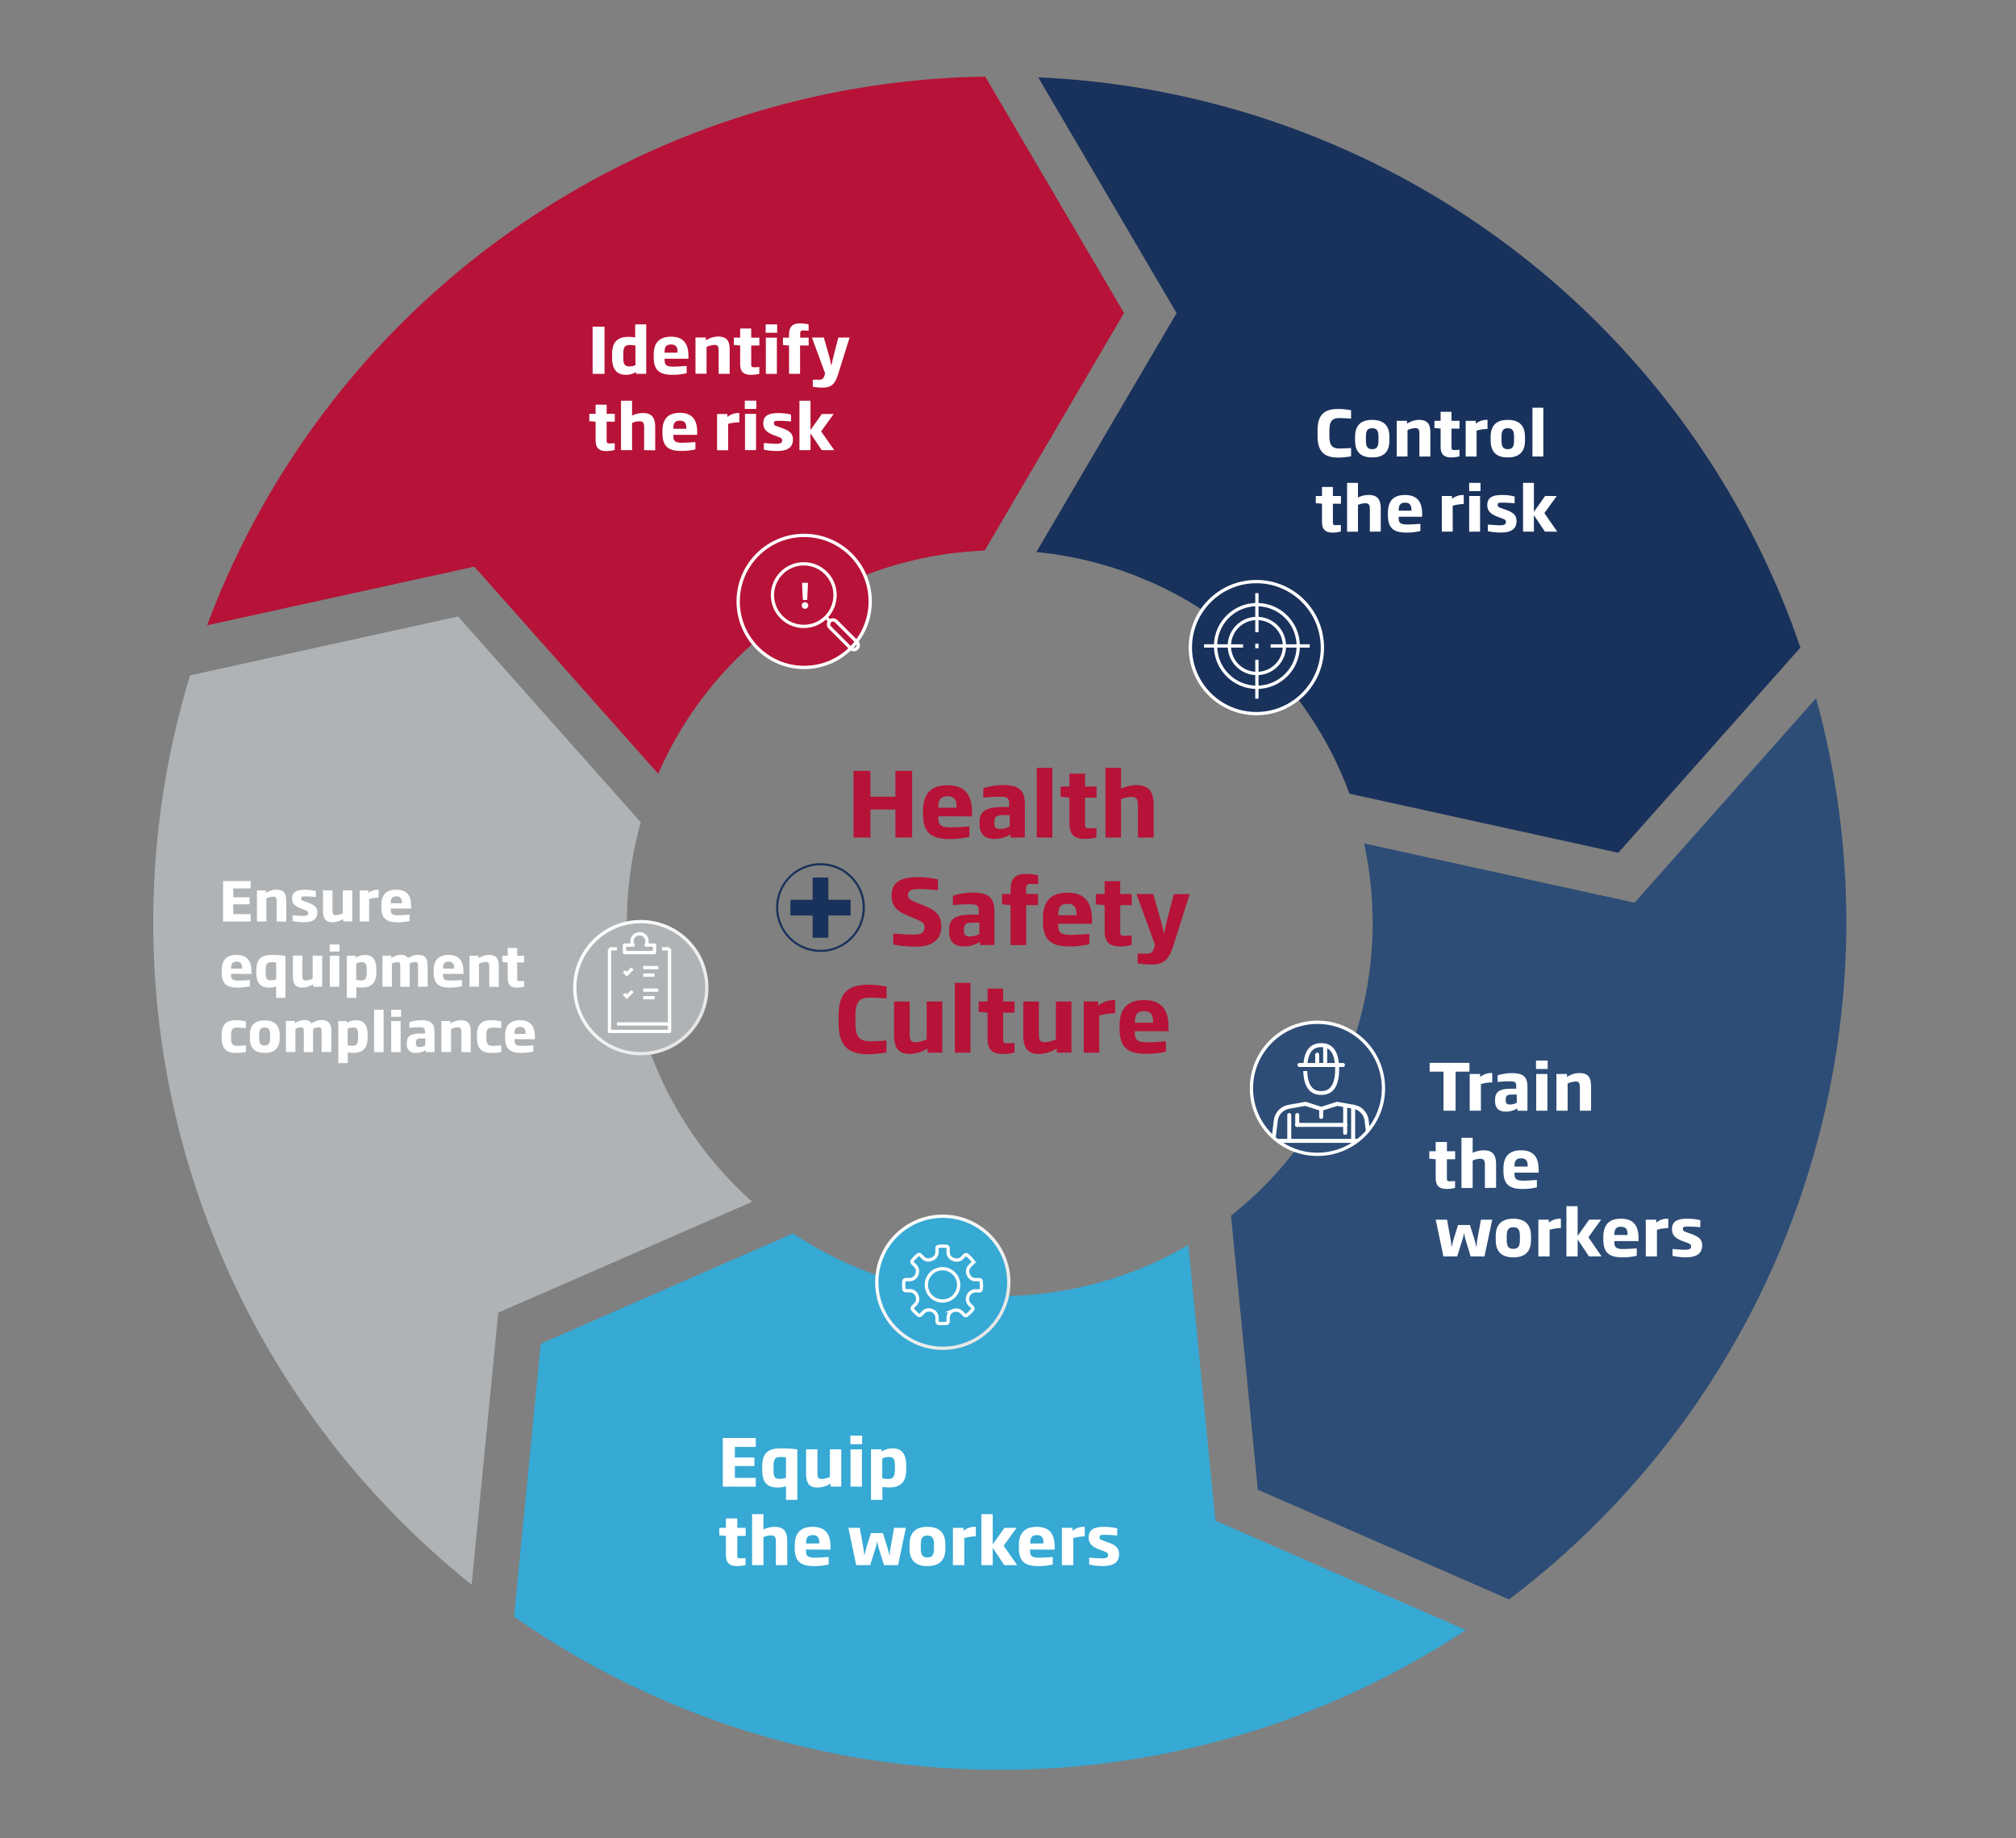
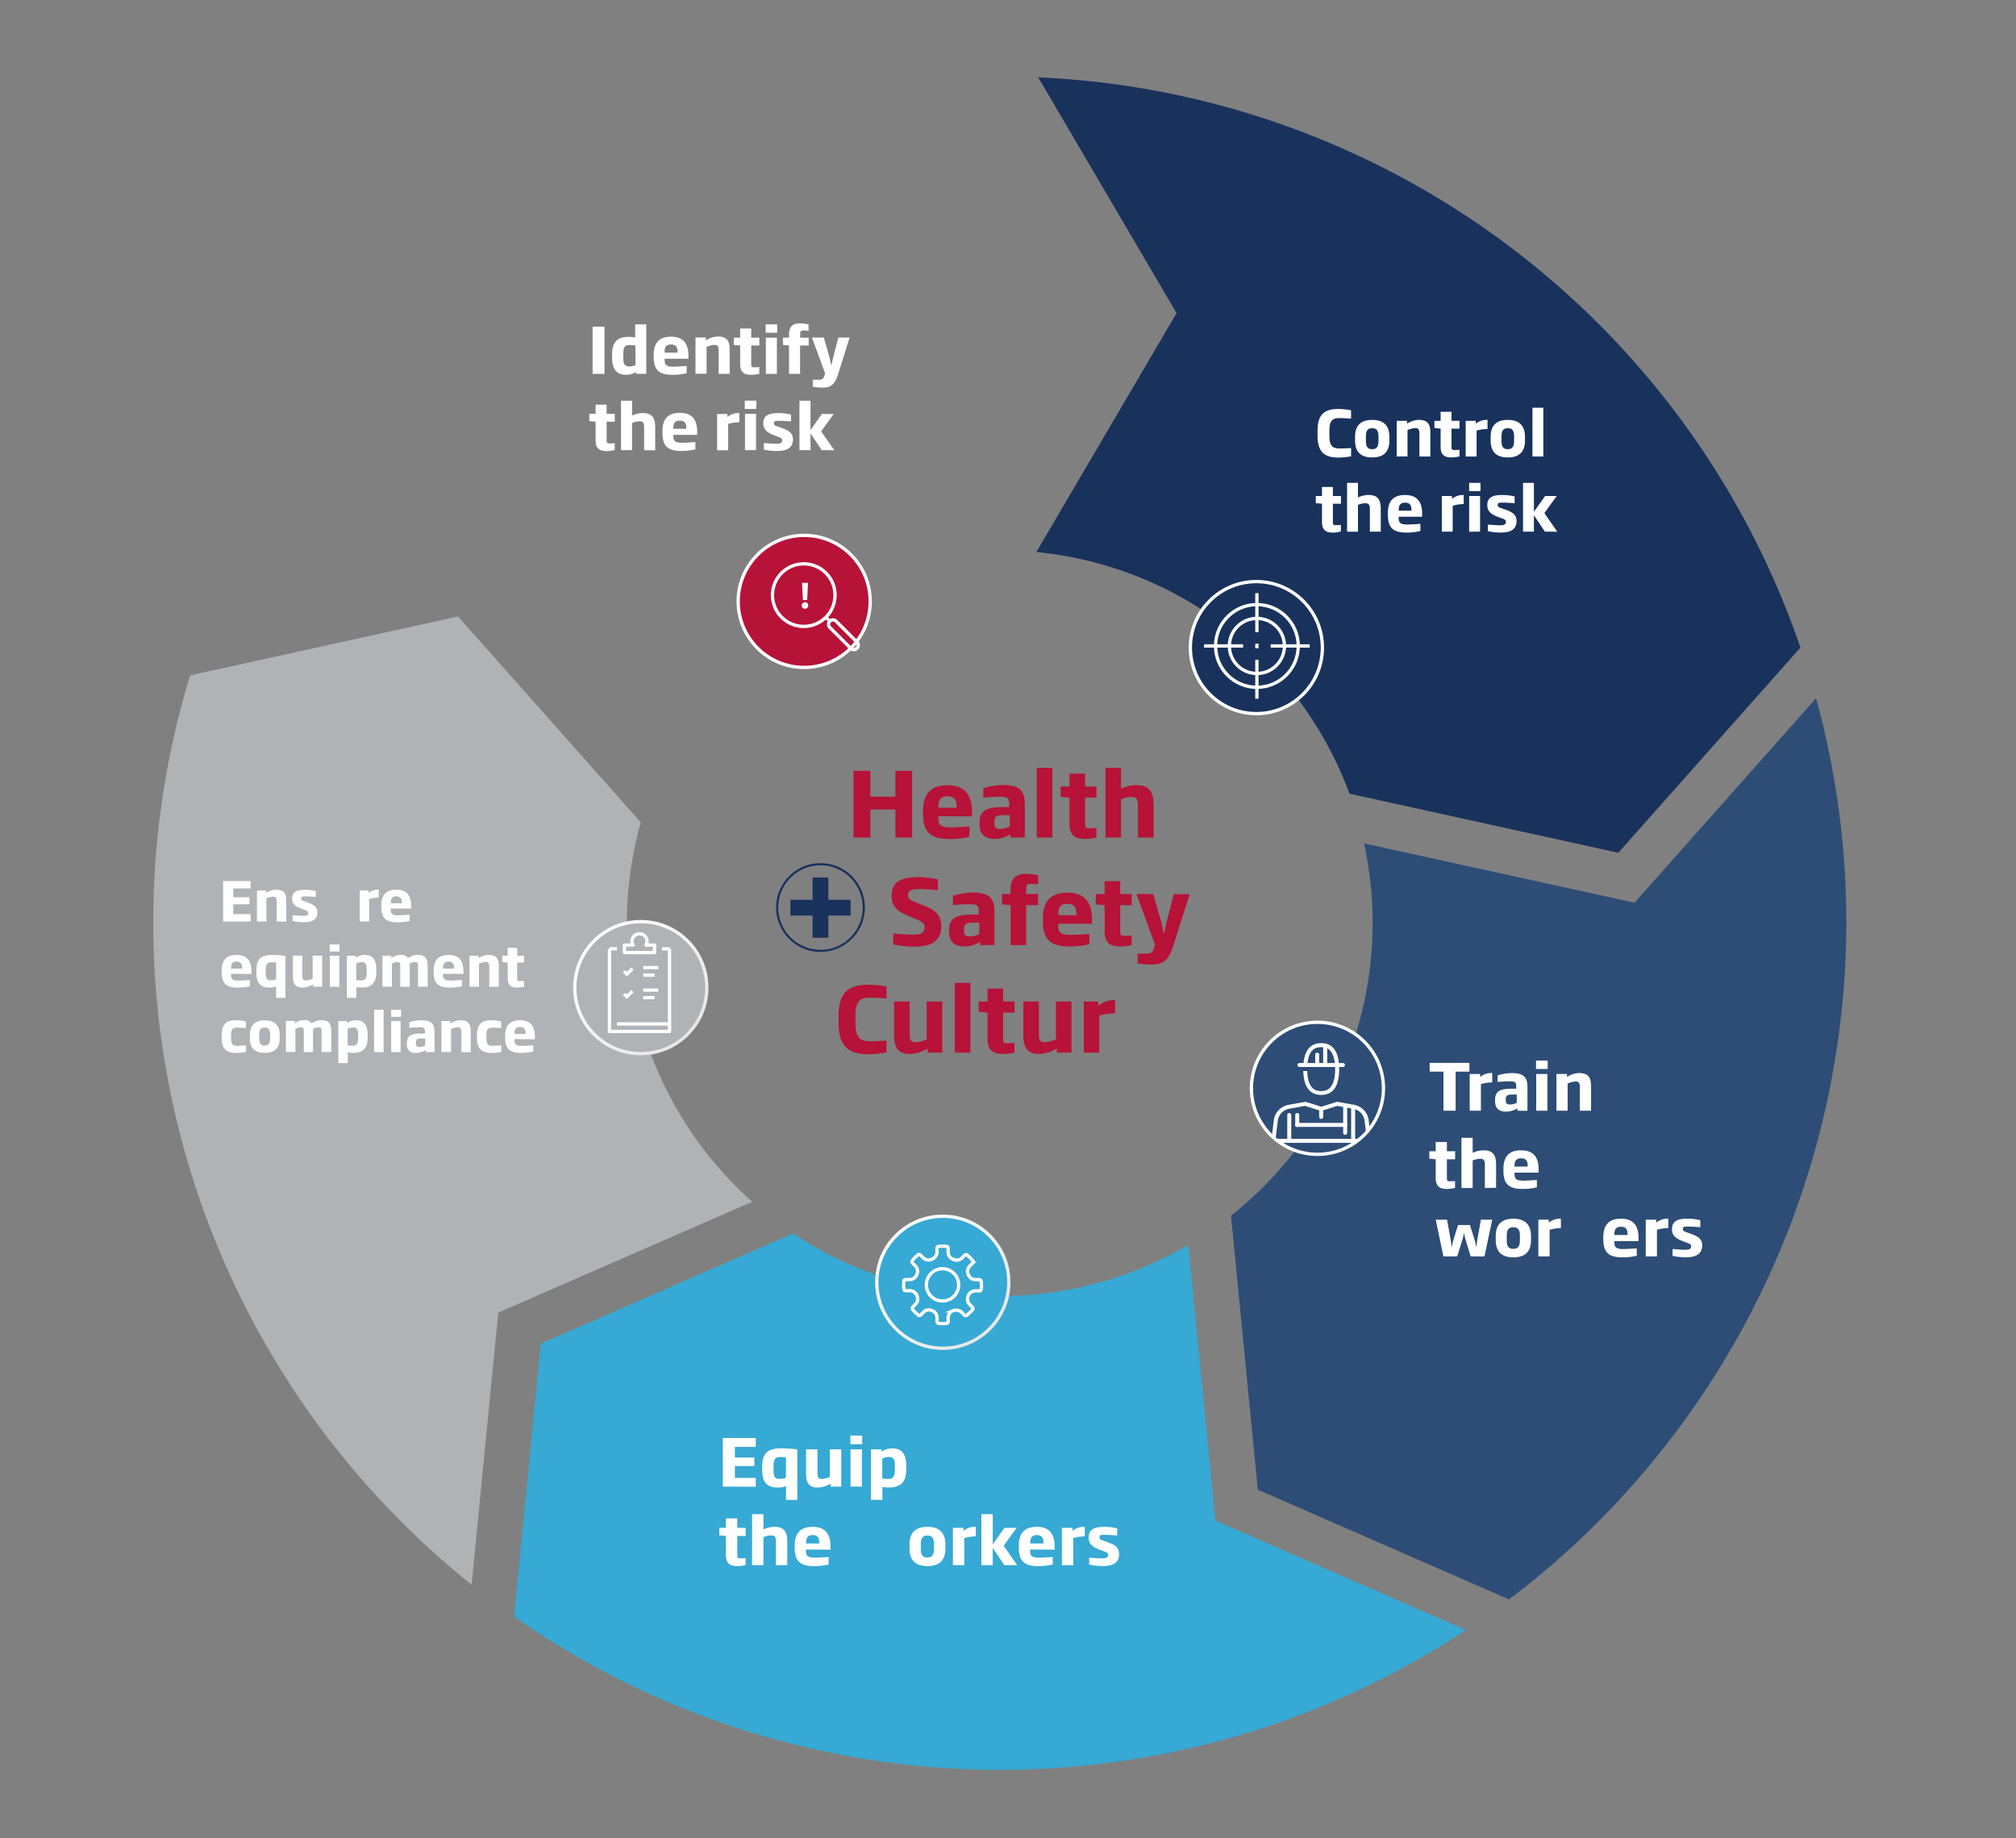
<svg xmlns="http://www.w3.org/2000/svg" xmlns:xlink="http://www.w3.org/1999/xlink" viewBox="0 0 612 558">
  <rect x="0" y="0" width="612" height="558" fill="#808080" stroke="none" />
  <defs>
    <linearGradient id="linear-gradient" x1="180.01" y1="285.26" x2="209.05" y2="314.3" gradientUnits="userSpaceOnUse">
      <stop offset="0" stop-color="#fff" />
      <stop offset="1" stop-color="#e6e6e6" />
    </linearGradient>
    <linearGradient id="linear-gradient-2" x1="271.69" y1="374.68" x2="300.74" y2="403.73" xlink:href="#linear-gradient" />
    <clipPath id="clip-path">
      <circle cx="399.94" cy="330.34" r="20.04" style="fill:none" />
    </clipPath>
  </defs>
  <g id="Calque_1" data-name="Calque 1">
    <path d="M445,494.77l-76.05-33.21-8.2-83.68a113.19,113.19,0,0,1-120-3.49l-76.59,33.46-8.11,82.84A257.05,257.05,0,0,0,445,494.77Z" style="fill:#36a9d4" />
    <path d="M560.5,280.21a257.06,257.06,0,0,0-9.19-68.28L496.2,274,414.08,256a113.24,113.24,0,0,1-40.39,113l8.15,83.18,76.27,33.3A258.07,258.07,0,0,0,560.5,280.21Z" style="fill:#2d4d76" />
    <path d="M190.31,280.21a113.27,113.27,0,0,1,4.21-30.61l-55.47-62.48L57.71,205a257.27,257.27,0,0,0,85.46,276l8.08-82.56,77.1-33.67A113.56,113.56,0,0,1,190.31,280.21Z" style="fill:#afb3b5" />
-     <path d="M298.92,167.12,341.22,95,299.09,23.26A256.26,256.26,0,0,0,62.88,189.8L144,172l55.81,62.87A112.84,112.84,0,0,1,298.92,167.12Z" style="fill:#b71237" />
    <path d="M315.17,23.48l42,71.56-42.56,72.52a113,113,0,0,1,95.05,73.35l81.61,17.94,55.29-62.29A256.34,256.34,0,0,0,315.17,23.48Z" style="fill:#19325c" />
    <circle cx="381.4" cy="196.57" r="20.04" style="fill:#19325c;stroke:#fff;stroke-miterlimit:10" />
    <circle cx="399.94" cy="330.34" r="20.04" style="fill:#2d4d76;stroke:#fff;stroke-miterlimit:10" />
    <path d="M271.82,254.24v-8.52h-7.59v8.52h-5.12V234h5.12v7.83h7.59V234h5.08v20.21Z" style="fill:#b71237" />
    <path d="M284.84,247.76V248c0,2,.27,3.15,3.62,3.15,1.58,0,3.21-.1,5.82-.29V254a25.89,25.89,0,0,1-6,.68c-5.68,0-8.08-2-8.08-7.67v-.84c0-5.41,2.59-7.81,7.49-7.81,5.81,0,7.39,3.7,7.39,8.16v1.28Zm5.55-2.8c0-1.71-.35-3.26-2.77-3.26s-2.75,1.57-2.75,3.26v.22h5.52Z" style="fill:#b71237" />
    <path d="M306.77,254.24v-1a9.11,9.11,0,0,1-4.87,1.41c-2.94,0-4.55-1.49-4.55-4.43v-.63c0-4.13,3.16-4.62,7.57-4.62h1.44v-.84c0-1.91-.41-2.29-2.86-2.29a46.31,46.31,0,0,0-5,.28v-2.83a19.58,19.58,0,0,1,6-1c4.84,0,6.61,1.58,6.61,5.8v10.12Zm-.25-6.83h-1.58c-2.15,0-3.07.24-3.07,2v.63c0,1.22.73,1.57,1.77,1.57a6.46,6.46,0,0,0,2.88-.73Z" style="fill:#b71237" />
    <path d="M314.73,254.24V233.05h4.74v21.19Z" style="fill:#b71237" />
    <path d="M329.39,254.64c-3.29,0-4.73-1.3-4.73-4.73v-7.8l-2.69-.25v-3.13h2.69v-3.91h4.73v3.91h3.48v3.38h-3.48v7.75c0,1.27.08,1.55,1.28,1.55.74,0,1.8-.06,2.18-.11v2.91A15.07,15.07,0,0,1,329.39,254.64Z" style="fill:#b71237" />
    <path d="M345.44,254.24v-9.77c0-2-.52-2.58-2-2.58a8.15,8.15,0,0,0-3.13.73v11.62h-4.73V233.05h4.73v6.36a10.84,10.84,0,0,1,4.65-1.09c4.3,0,5.25,2.51,5.25,6.1v9.82Z" style="fill:#b71237" />
    <path d="M278,287.34a33.39,33.39,0,0,1-6.83-.66v-3.31c1.75.13,3.62.32,6.26.32,2.29,0,3.24-.68,3.24-2.2,0-1.14-.49-1.61-2.4-2.42l-2.93-1.25c-2.89-1.23-4.68-2.67-4.68-6,0-4,2.77-5.58,7.89-5.58a28.93,28.93,0,0,1,6.17.68v3.27c-1.88-.17-3.64-.33-5.9-.33-2.07,0-3.16.41-3.16,1.79,0,1,.44,1.45,2.29,2.21L280.8,275c3.38,1.38,4.95,3,4.95,6.17C285.75,285.38,282.9,287.34,278,287.34Z" style="fill:#b71237" />
    <path d="M297.53,286.87v-1a9.09,9.09,0,0,1-4.87,1.41c-2.94,0-4.54-1.49-4.54-4.43v-.63c0-4.13,3.15-4.62,7.56-4.62h1.44v-.84c0-1.91-.41-2.29-2.85-2.29a49,49,0,0,0-5,.27v-2.82a19.66,19.66,0,0,1,6-1c4.84,0,6.61,1.58,6.61,5.8v10.11Zm-.24-6.82h-1.58c-2.15,0-3.07.24-3.07,2v.63c0,1.22.73,1.57,1.76,1.57a6.51,6.51,0,0,0,2.89-.73Z" style="fill:#b71237" />
    <path d="M311.51,274.74v12.13h-4.73V274.74l-2.59-.24v-3.13h2.59v-1.28c0-3.12,1.22-4.84,4.7-4.84a15.11,15.11,0,0,1,3.67.46v2.67c-.87,0-1.54-.08-2.17-.08-1.36,0-1.47.49-1.47,1.85v1.22h3.62v3.37Z" style="fill:#b71237" />
    <path d="M321.25,280.4v.22c0,2,.27,3.15,3.62,3.15,1.57,0,3.2-.1,5.82-.29v3.12a26,26,0,0,1-6,.68c-5.69,0-8.08-2-8.08-7.67v-.84c0-5.41,2.58-7.81,7.48-7.81,5.82,0,7.4,3.7,7.4,8.16v1.28Zm5.55-2.8c0-1.71-.36-3.26-2.78-3.26s-2.75,1.57-2.75,3.26v.22h5.53Z" style="fill:#b71237" />
    <path d="M340.07,287.28c-3.29,0-4.73-1.3-4.73-4.73v-7.81l-2.69-.24v-3.13h2.69v-3.91h4.73v3.91h3.48v3.37h-3.48v7.76c0,1.27.08,1.55,1.28,1.55.73,0,1.79-.06,2.18-.11v2.91A15.07,15.07,0,0,1,340.07,287.28Z" style="fill:#b71237" />
    <path d="M356.2,287c-1.31,4.11-2.8,5.77-6.47,5.77a24.58,24.58,0,0,1-4.38-.35v-3c1.33.05,2,.05,2.93.05,1.15,0,1.69-.43,2.1-1.88l.24-.84L345,271.37h5.09l2.28,8c.39,1.31.6,2.69,1,4.11.28-1.42.55-2.75.9-4.14l2.07-7.94h4.81Z" style="fill:#b71237" />
    <path d="M263.67,320c-5.77,0-9.09-2.12-9.09-9.41v-2.34c0-7.29,3.32-9.36,9.09-9.36a29.65,29.65,0,0,1,5.46.57v3.62c-1.35-.11-3.31-.25-5-.25-3,0-4.44,1-4.44,5.42v2.34c0,4.43,1.45,5.46,4.47,5.46,1.65,0,3.59-.11,4.94-.21v3.61A31.7,31.7,0,0,1,263.67,320Z" style="fill:#b71237" />
    <path d="M281.59,319.51v-1.25a10.68,10.68,0,0,1-5.44,1.66c-4.24,0-4.73-3-4.73-6.09V304h4.73v9.82c0,1.88.33,2.53,1.85,2.53a9.62,9.62,0,0,0,3.32-.87V304h4.73v15.5Z" style="fill:#b71237" />
    <path d="M289.86,319.51V298.33h4.73v21.18Z" style="fill:#b71237" />
    <path d="M304.52,319.92c-3.29,0-4.73-1.3-4.73-4.73v-7.81l-2.69-.24V304h2.69v-3.92h4.73V304H308v3.37h-3.48v7.75c0,1.28.08,1.56,1.28,1.56.73,0,1.79-.06,2.17-.11v2.91A14.86,14.86,0,0,1,304.52,319.92Z" style="fill:#b71237" />
    <path d="M320.81,319.51v-1.25a10.68,10.68,0,0,1-5.44,1.66c-4.24,0-4.73-3-4.73-6.09V304h4.73v9.82c0,1.88.33,2.53,1.85,2.53a9.62,9.62,0,0,0,3.32-.87V304h4.73v15.5Z" style="fill:#b71237" />
    <path d="M333.7,308.28v11.23H329V304h4.41v1.28a7.3,7.3,0,0,1,5.11-1.69v4A16.44,16.44,0,0,0,333.7,308.28Z" style="fill:#b71237" />
-     <path d="M344.5,313v.22c0,2,.28,3.15,3.62,3.15,1.58,0,3.21-.11,5.82-.3v3.13a25.89,25.89,0,0,1-6,.68c-5.68,0-8.07-2-8.07-7.67v-.84c0-5.41,2.58-7.81,7.47-7.81,5.83,0,7.4,3.7,7.4,8.16V313Zm5.55-2.8c0-1.71-.35-3.26-2.77-3.26s-2.75,1.57-2.75,3.26v.22h5.52Z" style="fill:#b71237" />
    <path d="M179.9,113.48V99.15h3.61v14.33Z" style="fill:#fff" />
    <path d="M193.1,113.48v-.56a5.85,5.85,0,0,1-3.11.85c-2.62,0-4.17-1.6-4.17-5v-1.35c0-3.86,1.91-5.17,5-5.17a13,13,0,0,1,2,.17V98.46h3.36v15Zm-.22-8.6a12.39,12.39,0,0,0-1.66-.15c-1.37,0-2,.4-2,2.64v1.35c0,1.85.48,2.51,1.89,2.51a4.77,4.77,0,0,0,1.81-.39Z" style="fill:#fff" />
    <path d="M201.76,108.89v.16c0,1.44.19,2.24,2.56,2.24,1.12,0,2.28-.08,4.13-.22v2.22a18.52,18.52,0,0,1-4.28.48c-4,0-5.73-1.4-5.73-5.44v-.59c0-3.84,1.83-5.54,5.3-5.54,4.13,0,5.25,2.62,5.25,5.79v.9Zm3.93-2c0-1.22-.25-2.32-2-2.32s-1.94,1.12-1.94,2.32v.15h3.91Z" style="fill:#fff" />
    <path d="M218.15,113.48v-7c0-1.33-.25-1.79-1.31-1.79a7,7,0,0,0-2.35.61v8.14h-3.36v-11h3.16v.89a6.94,6.94,0,0,1,3.61-1.18c3.32,0,3.61,1.93,3.61,4.32v7Z" style="fill:#fff" />
    <path d="M228.05,113.77c-2.34,0-3.36-.92-3.36-3.35v-5.54l-1.91-.17v-2.22h1.91V99.71h3.36v2.78h2.47v2.39h-2.47v5.5c0,.91.06,1.1.91,1.1a14.77,14.77,0,0,0,1.54-.08v2.07A11.23,11.23,0,0,1,228.05,113.77Z" style="fill:#fff" />
    <path d="M232.43,101V98.46h3.49V101Zm.06,12.49v-11h3.35v11Z" style="fill:#fff" />
    <path d="M242.88,104.88v8.6h-3.35v-8.6l-1.84-.17v-2.22h1.84v-.91c0-2.21.86-3.43,3.33-3.43a10.32,10.32,0,0,1,2.61.33v1.89c-.62,0-1.1-.06-1.55-.06-1,0-1,.35-1,1.31v.87h2.57v2.39Z" style="fill:#fff" />
    <path d="M254.44,113.56c-.93,2.91-2,4.09-4.59,4.09a17.33,17.33,0,0,1-3.11-.25v-2.14c.95,0,1.41,0,2.08,0s1.2-.31,1.49-1.33l.17-.6-4-10.88h3.61l1.62,5.65c.27.93.42,1.91.69,2.91.19-1,.39-1.94.64-2.93l1.46-5.63h3.42Z" style="fill:#fff" />
    <path d="M184.16,136.92c-2.33,0-3.35-.92-3.35-3.35V128l-1.91-.17v-2.22h1.91v-2.78h3.35v2.78h2.47V128h-2.47v5.5c0,.9.06,1.1.91,1.1a14.77,14.77,0,0,0,1.54-.08v2.06A10.35,10.35,0,0,1,184.16,136.92Z" style="fill:#fff" />
    <path d="M195.54,136.63v-6.92c0-1.43-.36-1.83-1.44-1.83a5.54,5.54,0,0,0-2.22.52v8.23h-3.36v-15h3.36v4.51a7.76,7.76,0,0,1,3.3-.77c3,0,3.72,1.77,3.72,4.32v7Z" style="fill:#fff" />
    <path d="M204.42,132v.16c0,1.44.19,2.23,2.56,2.23,1.12,0,2.28-.07,4.13-.21v2.22a18.52,18.52,0,0,1-4.28.48c-4,0-5.73-1.41-5.73-5.44v-.6c0-3.83,1.83-5.53,5.3-5.53,4.13,0,5.25,2.62,5.25,5.78V132Zm3.93-2c0-1.21-.25-2.31-2-2.31s-1.94,1.12-1.94,2.31v.16h3.91Z" style="fill:#fff" />
    <path d="M221.05,128.67v8h-3.36v-11h3.12v.9a5.2,5.2,0,0,1,3.63-1.19v2.81A11.52,11.52,0,0,0,221.05,128.67Z" style="fill:#fff" />
    <path d="M226.1,124.13v-2.52h3.49v2.52Zm.06,12.5v-11h3.36v11Z" style="fill:#fff" />
    <path d="M235.82,136.9a18.92,18.92,0,0,1-3.93-.42v-2c.48,0,2.25.22,3.76.22,1.35,0,1.79-.31,1.79-1s-.35-.79-1.73-1.31l-.89-.33c-2-.79-3.11-1.73-3.11-3.55,0-2.41,1.72-3.12,4.54-3.12a15.89,15.89,0,0,1,3.89.44v2.1c-1.31-.11-2.43-.19-3.59-.19s-1.61,0-1.61.7.34.71,1.5,1.15l1,.35c2.45.89,3.28,1.78,3.28,3.51C240.68,135.76,239.14,136.9,235.82,136.9Z" style="fill:#fff" />
    <path d="M249.44,136.63l-3.39-5.09v5.09h-3.36v-15h3.36v8.89l3.45-4.86h3.59l-3.82,5.28,4,5.71Z" style="fill:#fff" />
    <path d="M406.32,138.89c-4,0-6.35-1.48-6.35-6.58v-1.63c0-5.1,2.32-6.54,6.35-6.54a20.87,20.87,0,0,1,3.83.4v2.53c-1-.08-2.32-.17-3.48-.17-2.09,0-3.1.7-3.1,3.78v1.63c0,3.1,1,3.82,3.11,3.82,1.17,0,2.51-.07,3.47-.15v2.53A23,23,0,0,1,406.32,138.89Z" style="fill:#fff" />
    <path d="M416.55,138.85c-3.29,0-5.19-1.54-5.19-5.09v-1.2c0-3.57,1.9-5.11,5.19-5.11s5.23,1.54,5.23,5.11v1.2C421.78,137.31,419.88,138.85,416.55,138.85Zm1.92-6.29c0-1.92-.57-2.58-1.92-2.58s-1.9.66-1.9,2.58v1.2c0,1.92.57,2.58,1.9,2.58s1.92-.66,1.92-2.58Z" style="fill:#fff" />
    <path d="M430.89,138.57v-6.86c0-1.32-.25-1.77-1.3-1.77a6.56,6.56,0,0,0-2.31.61v8H424V127.73h3.12v.88a6.78,6.78,0,0,1,3.55-1.16c3.27,0,3.55,1.9,3.55,4.26v6.86Z" style="fill:#fff" />
    <path d="M440.64,138.85c-2.3,0-3.31-.91-3.31-3.3v-5.46l-1.88-.17v-2.19h1.88V125h3.31v2.74h2.43v2.36h-2.43v5.42c0,.89.06,1.08.89,1.08a14.56,14.56,0,0,0,1.53-.08v2A11.05,11.05,0,0,1,440.64,138.85Z" style="fill:#fff" />
    <path d="M448.25,130.72v7.85h-3.31V127.73H448v.9a5.09,5.09,0,0,1,3.57-1.18v2.77A11.24,11.24,0,0,0,448.25,130.72Z" style="fill:#fff" />
    <path d="M457.71,138.85c-3.28,0-5.19-1.54-5.19-5.09v-1.2c0-3.57,1.91-5.11,5.19-5.11s5.23,1.54,5.23,5.11v1.2C462.94,137.31,461,138.85,457.71,138.85Zm1.92-6.29c0-1.92-.57-2.58-1.92-2.58s-1.9.66-1.9,2.58v1.2c0,1.92.57,2.58,1.9,2.58s1.92-.66,1.92-2.58Z" style="fill:#fff" />
    <path d="M465.21,138.57V123.76h3.3v14.81Z" style="fill:#fff" />
    <path d="M404.63,161.67c-2.3,0-3.31-.92-3.31-3.31V152.9l-1.88-.17v-2.18h1.88v-2.74h3.31v2.74h2.44v2.35h-2.44v5.42c0,.89.06,1.08.9,1.08a14.93,14.93,0,0,0,1.52-.07v2A10.28,10.28,0,0,1,404.63,161.67Z" style="fill:#fff" />
    <path d="M415.85,161.38v-6.82c0-1.41-.36-1.81-1.43-1.81a5.73,5.73,0,0,0-2.18.51v8.12h-3.31V146.57h3.31V151a7.52,7.52,0,0,1,3.25-.76c3,0,3.67,1.75,3.67,4.26v6.86Z" style="fill:#fff" />
    <path d="M424.6,156.86V157c0,1.43.19,2.2,2.52,2.2,1.11,0,2.25-.07,4.07-.2v2.18a17.91,17.91,0,0,1-4.22.48c-4,0-5.64-1.39-5.64-5.36v-.59c0-3.79,1.8-5.46,5.22-5.46,4.07,0,5.17,2.59,5.17,5.7v.9Zm3.87-2c0-1.2-.24-2.28-1.93-2.28s-1.93,1.1-1.93,2.28v.15h3.86Z" style="fill:#fff" />
    <path d="M441,153.53v7.85h-3.3V150.55h3.08v.89a5.09,5.09,0,0,1,3.57-1.18V153A11.72,11.72,0,0,0,441,153.53Z" style="fill:#fff" />
    <path d="M446,149.06v-2.49h3.44v2.49Zm0,12.32V150.55h3.31v10.83Z" style="fill:#fff" />
    <path d="M455.55,161.65a18.43,18.43,0,0,1-3.88-.42v-2c.47,0,2.22.21,3.71.21,1.33,0,1.76-.3,1.76-1s-.34-.78-1.71-1.29l-.87-.32c-2-.78-3.06-1.71-3.06-3.5,0-2.38,1.69-3.08,4.46-3.08a15.48,15.48,0,0,1,3.84.44v2.07c-1.29-.11-2.39-.19-3.53-.19s-1.6,0-1.6.68.34.71,1.48,1.15l1,.34c2.41.87,3.23,1.75,3.23,3.46C460.34,160.53,458.82,161.65,455.55,161.65Z" style="fill:#fff" />
    <path d="M469,161.38l-3.35-5v5h-3.3V146.57h3.3v8.77l3.41-4.79h3.53l-3.76,5.2,3.91,5.63Z" style="fill:#fff" />
    <path d="M249.08,262a13.47,13.47,0,1,0,13.47,13.47A13.48,13.48,0,0,0,249.08,262Zm0,26.29a12.82,12.82,0,1,1,12.81-12.82A12.83,12.83,0,0,1,249.08,288.32Z" style="fill:#19325c;fill-rule:evenodd" />
    <path d="M258.08,273.12h-6.62V266.5a.13.13,0,0,0-.13-.14h-4.5a.14.14,0,0,0-.14.14v6.62h-6.62a.13.13,0,0,0-.13.13v4.5a.13.13,0,0,0,.13.14h6.62v6.62a.13.13,0,0,0,.14.13h4.5a.13.13,0,0,0,.13-.13v-6.62h6.62a.14.14,0,0,0,.14-.14v-4.5A.13.13,0,0,0,258.08,273.12Z" style="fill:#19325c;fill-rule:evenodd" />
    <path d="M67.72,279.7V267.43h8.36v2.24H70.81v2.68h4.92v2.13H70.81v3h5.27v2.23Z" style="fill:#fff" />
    <path d="M84,279.7v-6c0-1.14-.22-1.54-1.13-1.54a6,6,0,0,0-2,.53v7H78v-9.41h2.71v.76a5.94,5.94,0,0,1,3.09-1c2.84,0,3.09,1.65,3.09,3.7v6Z" style="fill:#fff" />
    <path d="M92.19,279.93a16,16,0,0,1-3.37-.36v-1.75c.41,0,1.93.18,3.22.18s1.53-.26,1.53-.84-.29-.68-1.48-1.13l-.76-.28c-1.75-.67-2.66-1.48-2.66-3,0-2.06,1.47-2.67,3.88-2.67a13.69,13.69,0,0,1,3.34.38v1.8c-1.13-.1-2.08-.17-3.08-.17s-1.38,0-1.38.6.29.61,1.29,1l.82.3c2.1.76,2.81,1.51,2.81,3C96.35,279,95,279.93,92.19,279.93Z" style="fill:#fff" />
-     <path d="M104.23,279.7v-.76a6.47,6.47,0,0,1-3.3,1c-2.58,0-2.88-1.8-2.88-3.7v-6h2.88v6c0,1.14.19,1.53,1.12,1.53a5.9,5.9,0,0,0,2-.52v-7h2.88v9.41Z" style="fill:#fff" />
    <path d="M112.06,272.88v6.82h-2.88v-9.41h2.68v.77a4.43,4.43,0,0,1,3.1-1v2.41A9.85,9.85,0,0,0,112.06,272.88Z" style="fill:#fff" />
    <path d="M118.62,275.77v.13c0,1.24.16,1.92,2.19,1.92,1,0,2-.07,3.54-.18v1.9a15.92,15.92,0,0,1-3.67.41c-3.45,0-4.91-1.21-4.91-4.66v-.51c0-3.29,1.57-4.74,4.55-4.74,3.53,0,4.49,2.24,4.49,4.95v.78Zm3.37-1.7c0-1-.22-2-1.69-2s-1.67,1-1.67,2v.13H122Z" style="fill:#fff" />
    <path d="M70.14,295.59v.13c0,1.24.16,1.92,2.19,1.92,1,0,2-.07,3.54-.18v1.9a15.92,15.92,0,0,1-3.67.41c-3.45,0-4.91-1.2-4.91-4.66v-.51c0-3.29,1.57-4.74,4.55-4.74,3.53,0,4.49,2.25,4.49,5v.77Zm3.36-1.7c0-1-.21-2-1.68-2s-1.67,1-1.67,2V294H73.5Z" style="fill:#fff" />
    <path d="M83.83,302.88v-3.47a5.69,5.69,0,0,1-2,.36c-2.72,0-4-1.29-4-4.49v-.79c0-3.64,1.65-4.63,4.82-4.63a32.88,32.88,0,0,1,4,.27v12.75Zm0-10.76c-.3,0-.91-.06-1.27-.06-1.31,0-1.89.25-1.89,2.44v.78c0,1.77.33,2.29,1.47,2.29a5,5,0,0,0,1.69-.29Z" style="fill:#fff" />
    <path d="M95.09,299.52v-.76a6.44,6.44,0,0,1-3.3,1c-2.58,0-2.87-1.8-2.87-3.7v-6h2.87v6c0,1.14.2,1.54,1.12,1.54a6,6,0,0,0,2-.53v-7H97.8v9.41Z" style="fill:#fff" />
    <path d="M100.07,288.82v-2.16h3v2.16Zm.05,10.7v-9.41H103v9.41Z" style="fill:#fff" />
    <path d="M109.83,299.75a9.77,9.77,0,0,1-1.65-.14v3.27H105.3V290.11H108v.59a5,5,0,0,1,2.79-.84c2.12,0,3.45,1.16,3.45,4.48v.84C114.2,298.6,112.52,299.75,109.83,299.75Zm1.5-5.41c0-1.8-.44-2.28-1.53-2.28a3.87,3.87,0,0,0-1.66.39v5a9.41,9.41,0,0,0,1.42.15c1.18,0,1.77-.4,1.77-2.43Z" style="fill:#fff" />
    <path d="M126.92,299.52V293.4c0-.9,0-1.39-1-1.39a3.73,3.73,0,0,0-1.58.46,5.8,5.8,0,0,1,.05.93v6.12h-2.88V293.4c0-.9,0-1.39-.92-1.39a3.91,3.91,0,0,0-1.62.48v7H116.1v-9.41h2.71v.74a4.69,4.69,0,0,1,2.85-1,2.37,2.37,0,0,1,2.22,1,5.38,5.38,0,0,1,3-1c2.59,0,2.94,1.64,2.94,3.47v6.19Z" style="fill:#fff" />
    <path d="M134.49,295.59v.13c0,1.24.16,1.92,2.2,1.92.95,0,1.95-.07,3.53-.18v1.9a15.92,15.92,0,0,1-3.67.41c-3.45,0-4.9-1.2-4.9-4.66v-.51c0-3.29,1.57-4.74,4.54-4.74,3.54,0,4.49,2.25,4.49,5v.77Zm3.37-1.7c0-1-.22-2-1.69-2s-1.66,1-1.66,2V294h3.35Z" style="fill:#fff" />
    <path d="M148.53,299.52v-6c0-1.14-.22-1.54-1.12-1.54a6,6,0,0,0-2,.53v7h-2.87v-9.41h2.71v.76a5.88,5.88,0,0,1,3.08-1c2.85,0,3.09,1.65,3.09,3.7v6Z" style="fill:#fff" />
    <path d="M157,299.77c-2,0-2.87-.79-2.87-2.87v-4.74L152.5,292v-1.9h1.63v-2.38H157v2.38h2.12v2.05H157v4.7c0,.78.05.95.78.95.45,0,1.09,0,1.32-.07v1.77A9.58,9.58,0,0,1,157,299.77Z" style="fill:#fff" />
    <path d="M71.49,319.59c-2.89,0-4.2-1.52-4.2-4.42v-1.06c0-3,1.31-4.43,4.2-4.43a12.75,12.75,0,0,1,3.15.37v2c-1.25-.08-2.06-.13-2.61-.13-1.25,0-1.88.38-1.88,2.23v1.06c0,1.85.65,2.24,1.88,2.24.55,0,1.36-.05,2.61-.13v2A13.42,13.42,0,0,1,71.49,319.59Z" style="fill:#fff" />
    <path d="M80.36,319.59c-2.86,0-4.51-1.33-4.51-4.42v-1c0-3.11,1.65-4.45,4.51-4.45s4.54,1.34,4.54,4.45v1C84.9,318.26,83.25,319.59,80.36,319.59ZM82,314.13c0-1.67-.5-2.25-1.67-2.25s-1.65.58-1.65,2.25v1c0,1.67.49,2.24,1.65,2.24s1.67-.57,1.67-2.24Z" style="fill:#fff" />
    <path d="M97.62,319.35v-6.13c0-.89,0-1.39-1-1.39a3.73,3.73,0,0,0-1.59.46,5.8,5.8,0,0,1,0,.93v6.13H92.22v-6.13c0-.89,0-1.39-.92-1.39a3.91,3.91,0,0,0-1.62.48v7H86.8v-9.42h2.71v.74a4.68,4.68,0,0,1,2.84-1,2.36,2.36,0,0,1,2.23,1,5.32,5.32,0,0,1,3-1c2.6,0,3,1.64,3,3.47v6.2Z" style="fill:#fff" />
    <path d="M107.22,319.58a9.69,9.69,0,0,1-1.65-.15v3.27h-2.88V309.93h2.66v.6a5,5,0,0,1,2.79-.85c2.12,0,3.46,1.16,3.46,4.48V315C111.6,318.42,109.91,319.58,107.22,319.58Zm1.5-5.42c0-1.8-.44-2.28-1.53-2.28a3.76,3.76,0,0,0-1.66.4v5a9.53,9.53,0,0,0,1.43.15c1.17,0,1.76-.4,1.76-2.43Z" style="fill:#fff" />
    <path d="M113.56,319.35V306.48h2.88v12.87Z" style="fill:#fff" />
    <path d="M118.75,308.64v-2.16h3v2.16Zm0,10.71v-9.42h2.87v9.42Z" style="fill:#fff" />
    <path d="M129.27,319.35v-.62a5.45,5.45,0,0,1-3,.86,2.43,2.43,0,0,1-2.75-2.69v-.38c0-2.51,1.91-2.81,4.59-2.81H129v-.51c0-1.16-.24-1.39-1.73-1.39a28.67,28.67,0,0,0-3,.17v-1.72a12,12,0,0,1,3.63-.58c2.94,0,4,1,4,3.52v6.15Zm-.15-4.15h-1c-1.3,0-1.86.15-1.86,1.22v.38c0,.75.44,1,1.07,1a3.84,3.84,0,0,0,1.75-.45Z" style="fill:#fff" />
    <path d="M140.06,319.35v-6c0-1.14-.22-1.53-1.13-1.53a6,6,0,0,0-2,.52v7H134v-9.42h2.71v.76a6,6,0,0,1,3.09-1c2.84,0,3.09,1.65,3.09,3.7v6Z" style="fill:#fff" />
    <path d="M149,319.59c-2.89,0-4.2-1.52-4.2-4.42v-1.06c0-3,1.31-4.43,4.2-4.43a12.75,12.75,0,0,1,3.15.37v2c-1.25-.08-2.06-.13-2.61-.13-1.25,0-1.88.38-1.88,2.23v1.06c0,1.85.64,2.24,1.88,2.24.55,0,1.36-.05,2.61-.13v2A13.42,13.42,0,0,1,149,319.59Z" style="fill:#fff" />
    <path d="M156.18,315.41v.14c0,1.24.16,1.91,2.19,1.91,1,0,1.95-.06,3.54-.18v1.9a15.92,15.92,0,0,1-3.67.41c-3.45,0-4.9-1.2-4.9-4.66v-.51c0-3.28,1.57-4.74,4.54-4.74,3.53,0,4.49,2.25,4.49,5v.77Zm3.37-1.7c0-1-.22-2-1.69-2s-1.67,1-1.67,2v.13h3.36Z" style="fill:#fff" />
    <path d="M219.43,451.24V436.48h10v2.7h-6.34v3.22h5.92V445h-5.92v3.59h6.34v2.69Z" style="fill:#fff" />
    <path d="M238.61,455.27V451.1a6.65,6.65,0,0,1-2.46.43c-3.28,0-4.77-1.54-4.77-5.4v-.95c0-4.37,2-5.56,5.8-5.56a39.59,39.59,0,0,1,4.87.32v15.33Zm0-12.93c-.35,0-1.09-.08-1.53-.08-1.56,0-2.26.3-2.26,2.94v.93c0,2.13.4,2.76,1.77,2.76a6.23,6.23,0,0,0,2-.35Z" style="fill:#fff" />
    <path d="M252.16,451.24v-.92a7.72,7.72,0,0,1-4,1.21c-3.1,0-3.46-2.16-3.46-4.44v-7.17h3.46v7.17c0,1.37.23,1.84,1.35,1.84a7.22,7.22,0,0,0,2.42-.63v-8.38h3.45v11.32Z" style="fill:#fff" />
    <path d="M258.14,438.37v-2.6h3.59v2.6Zm.06,12.87V439.92h3.45v11.32Z" style="fill:#fff" />
    <path d="M269.87,451.51a12.5,12.5,0,0,1-2-.17v3.93h-3.46V439.92h3.2v.71a6,6,0,0,1,3.35-1c2.55,0,4.15,1.39,4.15,5.38v1C275.13,450.12,273.11,451.51,269.87,451.51Zm1.81-6.51c0-2.16-.54-2.74-1.85-2.74a4.54,4.54,0,0,0-2,.48v6a10.7,10.7,0,0,0,1.7.18c1.41,0,2.13-.47,2.13-2.92Z" style="fill:#fff" />
    <path d="M223.82,475.37c-2.4,0-3.46-1-3.46-3.46v-5.7l-2-.18v-2.28h2v-2.86h3.46v2.86h2.54v2.46h-2.54v5.66c0,.94.06,1.13.93,1.13a15.71,15.71,0,0,0,1.59-.08v2.13A10.88,10.88,0,0,1,223.82,475.37Z" style="fill:#fff" />
    <path d="M235.53,475.07v-7.13c0-1.47-.37-1.89-1.49-1.89a5.84,5.84,0,0,0-2.28.54v8.48h-3.45V459.6h3.45v4.65a7.93,7.93,0,0,1,3.4-.8c3.14,0,3.83,1.83,3.83,4.45v7.17Z" style="fill:#fff" />
    <path d="M244.67,470.34v.16c0,1.49.2,2.31,2.64,2.31,1.15,0,2.34-.08,4.25-.22v2.28a18.76,18.76,0,0,1-4.41.5c-4.15,0-5.9-1.45-5.9-5.6v-.62c0-3.95,1.89-5.7,5.47-5.7,4.25,0,5.4,2.7,5.4,6v.93Zm4.05-2c0-1.25-.26-2.39-2-2.39s-2,1.16-2,2.39v.16h4Z" style="fill:#fff" />
-     <path d="M272.63,475.07h-4.27l-1.51-4.85a16.36,16.36,0,0,1-.53-2.26h-.08a13.24,13.24,0,0,1-.56,2.26l-1.51,4.85h-4.25l-2.38-11.32H261l1,5.6a23,23,0,0,1,.36,2.7h.07c.2-.81.42-1.79.7-2.7l1.25-4h3.65l1.25,4c.3.91.5,1.89.72,2.7h.08a19.71,19.71,0,0,1,.34-2.72l1-5.58H275Z" style="fill:#fff" />
    <path d="M281.53,475.37c-3.43,0-5.42-1.61-5.42-5.32v-1.26c0-3.73,2-5.34,5.42-5.34s5.46,1.61,5.46,5.34v1.26C287,473.76,285,475.37,281.53,475.37Zm2-6.58c0-2-.6-2.7-2-2.7s-2,.7-2,2.7v1.26c0,2,.6,2.7,2,2.7s2-.7,2-2.7Z" style="fill:#fff" />
    <path d="M292.73,466.87v8.2h-3.45V463.75h3.21v.93a5.35,5.35,0,0,1,3.74-1.23v2.9A12,12,0,0,0,292.73,466.87Z" style="fill:#fff" />
    <path d="M304.87,475.07l-3.5-5.24v5.24h-3.45V459.6h3.45v9.15l3.56-5h3.69l-3.93,5.44,4.09,5.88Z" style="fill:#fff" />
    <path d="M312.71,470.34v.16c0,1.49.2,2.31,2.64,2.31,1.15,0,2.35-.08,4.25-.22v2.28a18.76,18.76,0,0,1-4.41.5c-4.15,0-5.89-1.45-5.89-5.6v-.62c0-3.95,1.88-5.7,5.46-5.7,4.25,0,5.4,2.7,5.4,6v.93Zm4.05-2c0-1.25-.26-2.39-2-2.39s-2,1.16-2,2.39v.16h4Z" style="fill:#fff" />
    <path d="M325.82,466.87v8.2h-3.46V463.75h3.22v.93a5.34,5.34,0,0,1,3.73-1.23v2.9A11.88,11.88,0,0,0,325.82,466.87Z" style="fill:#fff" />
    <path d="M334.72,475.35a19.25,19.25,0,0,1-4.06-.44v-2.1c.5,0,2.33.21,3.88.21,1.39,0,1.84-.31,1.84-1s-.35-.81-1.78-1.35l-.92-.34c-2.1-.81-3.19-1.78-3.19-3.65,0-2.48,1.76-3.22,4.66-3.22a16.13,16.13,0,0,1,4,.46v2.16c-1.35-.12-2.5-.2-3.69-.2s-1.67,0-1.67.72.36.73,1.55,1.19l1,.36c2.53.91,3.38,1.83,3.38,3.61C339.72,474.18,338.13,475.35,334.72,475.35Z" style="fill:#fff" />
    <path d="M441.88,325.28v11.86H438.2V325.28H434v-2.66h12.08v2.66Z" style="fill:#fff" />
    <path d="M449.56,329.07v8.07h-3.4V326h3.17v.92a5.22,5.22,0,0,1,3.67-1.21v2.85A11.6,11.6,0,0,0,449.56,329.07Z" style="fill:#fff" />
    <path d="M460.62,337.14v-.72a6.57,6.57,0,0,1-3.49,1c-2.12,0-3.27-1.07-3.27-3.18v-.45c0-3,2.27-3.33,5.43-3.33h1v-.6c0-1.37-.29-1.64-2.05-1.64-1,0-2.35.06-3.6.19v-2a14.4,14.4,0,0,1,4.3-.68c3.48,0,4.75,1.13,4.75,4.16v7.27Zm-.17-4.91h-1.14c-1.54,0-2.21.18-2.21,1.45v.45c0,.88.53,1.13,1.28,1.13a4.69,4.69,0,0,0,2.07-.52Z" style="fill:#fff" />
    <path d="M466.29,324.47v-2.56h3.54v2.56Zm.06,12.67V326h3.4v11.14Z" style="fill:#fff" />
    <path d="M479.6,337.14v-7.06c0-1.35-.25-1.81-1.33-1.81a7,7,0,0,0-2.38.62v8.25h-3.4V326h3.2v.9a7,7,0,0,1,3.66-1.19c3.36,0,3.65,2,3.65,4.37v7.06Z" style="fill:#fff" />
    <path d="M439.24,360.89c-2.37,0-3.4-.94-3.4-3.4v-5.61l-1.94-.18v-2.25h1.94v-2.81h3.4v2.81h2.5v2.43h-2.5v5.57c0,.92.06,1.11.92,1.11a15,15,0,0,0,1.56-.08v2.09A10.52,10.52,0,0,1,439.24,360.89Z" style="fill:#fff" />
    <path d="M450.77,360.59v-7c0-1.45-.37-1.86-1.46-1.86a5.86,5.86,0,0,0-2.25.53v8.34h-3.4V345.37h3.4v4.57a7.79,7.79,0,0,1,3.34-.78c3.09,0,3.77,1.8,3.77,4.38v7Z" style="fill:#fff" />
    <path d="M459.76,355.94v.16c0,1.47.2,2.27,2.6,2.27,1.14,0,2.31-.08,4.19-.22v2.25a18.39,18.39,0,0,1-4.34.49c-4.09,0-5.81-1.43-5.81-5.51v-.61c0-3.89,1.86-5.61,5.38-5.61,4.18,0,5.31,2.66,5.31,5.86v.92Zm4-2c0-1.23-.25-2.35-2-2.35s-2,1.14-2,2.35v.16h4Z" style="fill:#fff" />
    <path d="M450.64,381.36h-4.2L445,376.59a14.33,14.33,0,0,1-.52-2.23h-.08a13.59,13.59,0,0,1-.55,2.23l-1.48,4.77h-4.19l-2.34-11.14h3.44l1,5.51a20.35,20.35,0,0,1,.35,2.66h.08c.2-.8.41-1.76.69-2.66l1.23-3.89h3.59l1.24,3.89c.29.9.48,1.86.7,2.66h.08a19,19,0,0,1,.33-2.68l1-5.49H453Z" style="fill:#fff" />
    <path d="M459.4,381.65c-3.38,0-5.34-1.58-5.34-5.24v-1.23c0-3.67,2-5.26,5.34-5.26s5.37,1.59,5.37,5.26v1.23C464.77,380.07,462.82,381.65,459.4,381.65Zm2-6.47c0-2-.58-2.66-2-2.66s-2,.69-2,2.66v1.23c0,2,.59,2.66,2,2.66s2-.68,2-2.66Z" style="fill:#fff" />
    <path d="M470.42,373.29v8.07H467V370.22h3.17v.92a5.23,5.23,0,0,1,3.67-1.22v2.86A11.6,11.6,0,0,0,470.42,373.29Z" style="fill:#fff" />
-     <path d="M482.37,381.36l-3.44-5.16v5.16h-3.41V366.13h3.41v9l3.49-4.92h3.64l-3.87,5.35,4,5.79Z" style="fill:#fff" />
    <path d="M490.08,376.71v.15c0,1.47.2,2.27,2.6,2.27,1.14,0,2.31-.08,4.19-.21v2.24a18.39,18.39,0,0,1-4.34.49c-4.09,0-5.81-1.43-5.81-5.51v-.61c0-3.88,1.86-5.61,5.38-5.61,4.18,0,5.31,2.66,5.31,5.87v.92Zm4-2c0-1.23-.25-2.34-2-2.34s-2,1.13-2,2.34v.16h4Z" style="fill:#fff" />
    <path d="M503,373.29v8.07h-3.4V370.22h3.17v.92a5.23,5.23,0,0,1,3.67-1.22v2.86A11.6,11.6,0,0,0,503,373.29Z" style="fill:#fff" />
    <path d="M511.74,381.63a18.77,18.77,0,0,1-4-.43v-2.07c.49,0,2.29.22,3.82.22,1.36,0,1.81-.32,1.81-1s-.35-.8-1.76-1.33l-.89-.33c-2.08-.8-3.15-1.76-3.15-3.6,0-2.44,1.74-3.17,4.59-3.17a16.36,16.36,0,0,1,4,.45v2.13c-1.33-.11-2.46-.19-3.64-.19s-1.64,0-1.64.7.35.73,1.53,1.18l1,.35c2.49.9,3.33,1.8,3.33,3.55C516.67,380.48,515.1,381.63,511.74,381.63Z" style="fill:#fff" />
    <circle cx="381.56" cy="196.07" r="12.55" style="fill:none;stroke:#fff;stroke-linejoin:round" />
    <circle cx="381.56" cy="196.07" r="8.36" style="fill:none;stroke:#fff;stroke-linejoin:round" />
    <line x1="381.56" y1="180.04" x2="381.56" y2="191.89" style="fill:none;stroke:#fff;stroke-linejoin:round" />
    <line x1="381.56" y1="200.26" x2="381.56" y2="212.1" style="fill:none;stroke:#fff;stroke-linejoin:round" />
    <line x1="397.59" y1="196.07" x2="385.74" y2="196.07" style="fill:none;stroke:#fff;stroke-linejoin:round" />
    <line x1="377.37" y1="196.07" x2="365.52" y2="196.07" style="fill:none;stroke:#fff;stroke-linejoin:round" />
    <line x1="381.56" y1="195.38" x2="381.56" y2="196.77" style="fill:none;stroke:#fff;stroke-miterlimit:10" />
    <circle cx="244.13" cy="182.55" r="20.04" style="fill:#b71237;stroke:#fff;stroke-miterlimit:10" />
    <circle cx="194.53" cy="299.78" r="20.04" style="fill:#afb3b5;stroke-miterlimit:10;stroke:url(#linear-gradient)" />
    <circle cx="286.21" cy="389.21" r="20.04" style="fill:#36a9d4;stroke-miterlimit:10;stroke:url(#linear-gradient-2)" />
    <path d="M244.37,184.79a1,1,0,1,1,1-1,1,1,0,0,1-1,1Zm-.64-2.67-.26-5.21h1.82l-.25,5.21Z" style="fill:#fff" />
    <circle cx="244" cy="180.64" r="9.5" style="fill:none;stroke:#fff;stroke-linejoin:round" />
    <path d="M253.82,188.56l6.33,6.33a1.33,1.33,0,0,1,0,1.9h0a1.33,1.33,0,0,1-1.9,0l-6.33-6.33a1.33,1.33,0,0,1,0-1.9h0A1.33,1.33,0,0,1,253.82,188.56Z" style="fill:none;stroke:#fff;stroke-linejoin:round" />
    <line x1="250.58" y1="187.22" x2="251.92" y2="188.56" style="fill:none;stroke:#fff;stroke-linejoin:round" />
    <g style="clip-path:url(#clip-path)">
      <path d="M401.08,332.35c-3.47,0-5.3-2.44-5.45-7.25l1.21,0c.18,6.08,3.24,6.08,4.24,6.08s4.24,0,4.24-6.67-3.19-6.66-4.24-6.66c-1.66,0-3.9.57-4.21,5.49l-1.21-.08c.28-4.4,2.1-6.63,5.42-6.63,3.62,0,5.45,2.66,5.45,7.88S404.7,332.35,401.08,332.35Z" style="fill:#fff" />
      <path d="M407.75,323.87H394.41a.61.61,0,0,1,0-1.21h13.34a.61.61,0,0,1,0,1.21Z" style="fill:#fff" />
      <path d="M402.9,323.87h-3.64v-3.64a.61.61,0,1,1,1.21,0v2.43h1.21v-5.3a.61.61,0,0,1,.61-.61.61.61,0,0,1,.61.61Z" style="fill:#fff" />
      <path d="M415.62,346.9H386.53a.6.6,0,0,1-.45-.21.58.58,0,0,1-.15-.47l.77-6.17a5.44,5.44,0,0,1,4.44-4.69l5-.9a.48.48,0,0,1,.29,0l4.67,1.48,4.66-1.48a.51.51,0,0,1,.3,0l5,.9a5.42,5.42,0,0,1,4.43,4.69l.78,6.17a.62.62,0,0,1-.61.68Zm-28.4-1.21h27.72l-.69-5.49a4.23,4.23,0,0,0-3.45-3.65l-4.83-.87-4.71,1.49a.59.59,0,0,1-.37,0l-4.7-1.49-4.83.87a4.24,4.24,0,0,0-3.46,3.65Z" style="fill:#fff" />
      <path d="M391.38,346.9a.6.6,0,0,1-.6-.61v-7.91a.61.61,0,0,1,1.21,0v7.91A.61.61,0,0,1,391.38,346.9Z" style="fill:#fff" />
      <path d="M410.78,346.9a.61.61,0,0,1-.61-.61V336a.61.61,0,1,1,1.21,0v10.33A.6.6,0,0,1,410.78,346.9Z" style="fill:#fff" />
      <path d="M393.81,342.05a.61.61,0,0,1-.61-.61v-3.06a.61.61,0,0,1,1.21,0v3.06A.6.6,0,0,1,393.81,342.05Z" style="fill:#fff" />
      <path d="M408.35,344.47a.6.6,0,0,1-.6-.6V336a.61.61,0,1,1,1.21,0v7.91A.6.6,0,0,1,408.35,344.47Z" style="fill:#fff" />
      <path d="M408.35,342.05H393.81a.61.61,0,1,1,0-1.21h14.54a.61.61,0,1,1,0,1.21Z" style="fill:#fff" />
      <path d="M401.08,339.63a.61.61,0,0,1-.61-.61V336.6a.61.61,0,1,1,1.21,0V339A.61.61,0,0,1,401.08,339.63Z" style="fill:#fff" />
    </g>
    <path d="M297.85,388.9a.54.54,0,0,0-.54-.49h-1.19A2.31,2.31,0,0,1,294,387a1,1,0,0,0-.09-.22,2.3,2.3,0,0,1,.52-2.52l.87-.87a.55.55,0,0,0,0-.73,11.6,11.6,0,0,0-1.67-1.69.54.54,0,0,0-.73,0l-.85.84a2.31,2.31,0,0,1-2.55.5l-.26-.11a2.3,2.3,0,0,1-1.42-2.15v-1.21a.53.53,0,0,0-.49-.53,11.7,11.7,0,0,0-1.19-.07,11.9,11.9,0,0,0-1.2.07.53.53,0,0,0-.49.53V380a2.3,2.3,0,0,1-1.42,2.15l-.26.11a2.31,2.31,0,0,1-2.55-.5l-.85-.84a.54.54,0,0,0-.73,0,11.6,11.6,0,0,0-1.67,1.69.55.55,0,0,0,0,.73l.88.87a2.31,2.31,0,0,1,.51,2.52l-.09.22a2.31,2.31,0,0,1-2.16,1.46h-1.19a.53.53,0,0,0-.53.49,10,10,0,0,0-.06,1.1c0,.43,0,.86.07,1.28a.54.54,0,0,0,.54.49h1.24a2.3,2.3,0,0,1,2.14,1.42,1.11,1.11,0,0,1,.07.16,2.34,2.34,0,0,1-.49,2.57l-.84.84a.55.55,0,0,0,0,.73,12.2,12.2,0,0,0,1.7,1.67.53.53,0,0,0,.72,0l.87-.87a2.33,2.33,0,0,1,2.54-.51l.08,0a2.41,2.41,0,0,1,1.49,2.22v1.16a.55.55,0,0,0,.49.54,11.9,11.9,0,0,0,1.2.06,11.71,11.71,0,0,0,1.19-.06.54.54,0,0,0,.49-.54V400a2.33,2.33,0,0,1,1.44-2.15l.08,0a2.42,2.42,0,0,1,2.63.53l.83.83a.53.53,0,0,0,.72,0,12.2,12.2,0,0,0,1.7-1.67.55.55,0,0,0,0-.73l-.85-.84a2.34,2.34,0,0,1-.49-2.57l.07-.16a2.3,2.3,0,0,1,2.14-1.42h1.24a.54.54,0,0,0,.54-.49,10.86,10.86,0,0,0,.07-1.28C297.9,389.63,297.88,389.26,297.85,388.9Z" style="fill:none;stroke:#fff;stroke-miterlimit:10" />
    <path d="M282.66,386.53a4.9,4.9,0,1,1,0,6.94A4.89,4.89,0,0,1,282.66,386.53Z" style="fill:none;stroke:#fff;stroke-miterlimit:10" />
    <line x1="200.98" y1="288" x2="203.26" y2="288" style="fill:none;stroke:#fff;stroke-linejoin:round" />
    <polyline points="189.44 294.84 190.29 295.7 192 293.99" style="fill:none;stroke:#fff;stroke-miterlimit:10" />
    <polyline points="189.44 301.68 190.29 302.54 192 300.83" style="fill:none;stroke:#fff;stroke-miterlimit:10" />
    <polyline points="185.02 288 185.02 313.08 203.26 313.08 203.26 288" style="fill:none;stroke:#fff;stroke-linejoin:round" />
    <line x1="187.3" y1="288" x2="185.02" y2="288" style="fill:none;stroke:#fff;stroke-linejoin:round" />
    <path d="M196.11,286.86a2.28,2.28,0,1,0-4.25-1.14,2.19,2.19,0,0,0,.32,1.14h-2.6v2.28h9.12v-2.28Z" style="fill:none;stroke:#fff;stroke-linejoin:round" />
    <line x1="195.28" y1="293.7" x2="199.84" y2="293.7" style="fill:none;stroke:#fff;stroke-linejoin:round" />
    <line x1="195.28" y1="295.98" x2="198.7" y2="295.98" style="fill:none;stroke:#fff;stroke-linejoin:round" />
    <line x1="195.28" y1="300.54" x2="199.84" y2="300.54" style="fill:none;stroke:#fff;stroke-linejoin:round" />
    <line x1="195.28" y1="302.82" x2="198.7" y2="302.82" style="fill:none;stroke:#fff;stroke-linejoin:round" />
    <line x1="187.3" y1="310.8" x2="203.26" y2="310.8" style="fill:none;stroke:#fff;stroke-linejoin:round" />
  </g>
</svg>